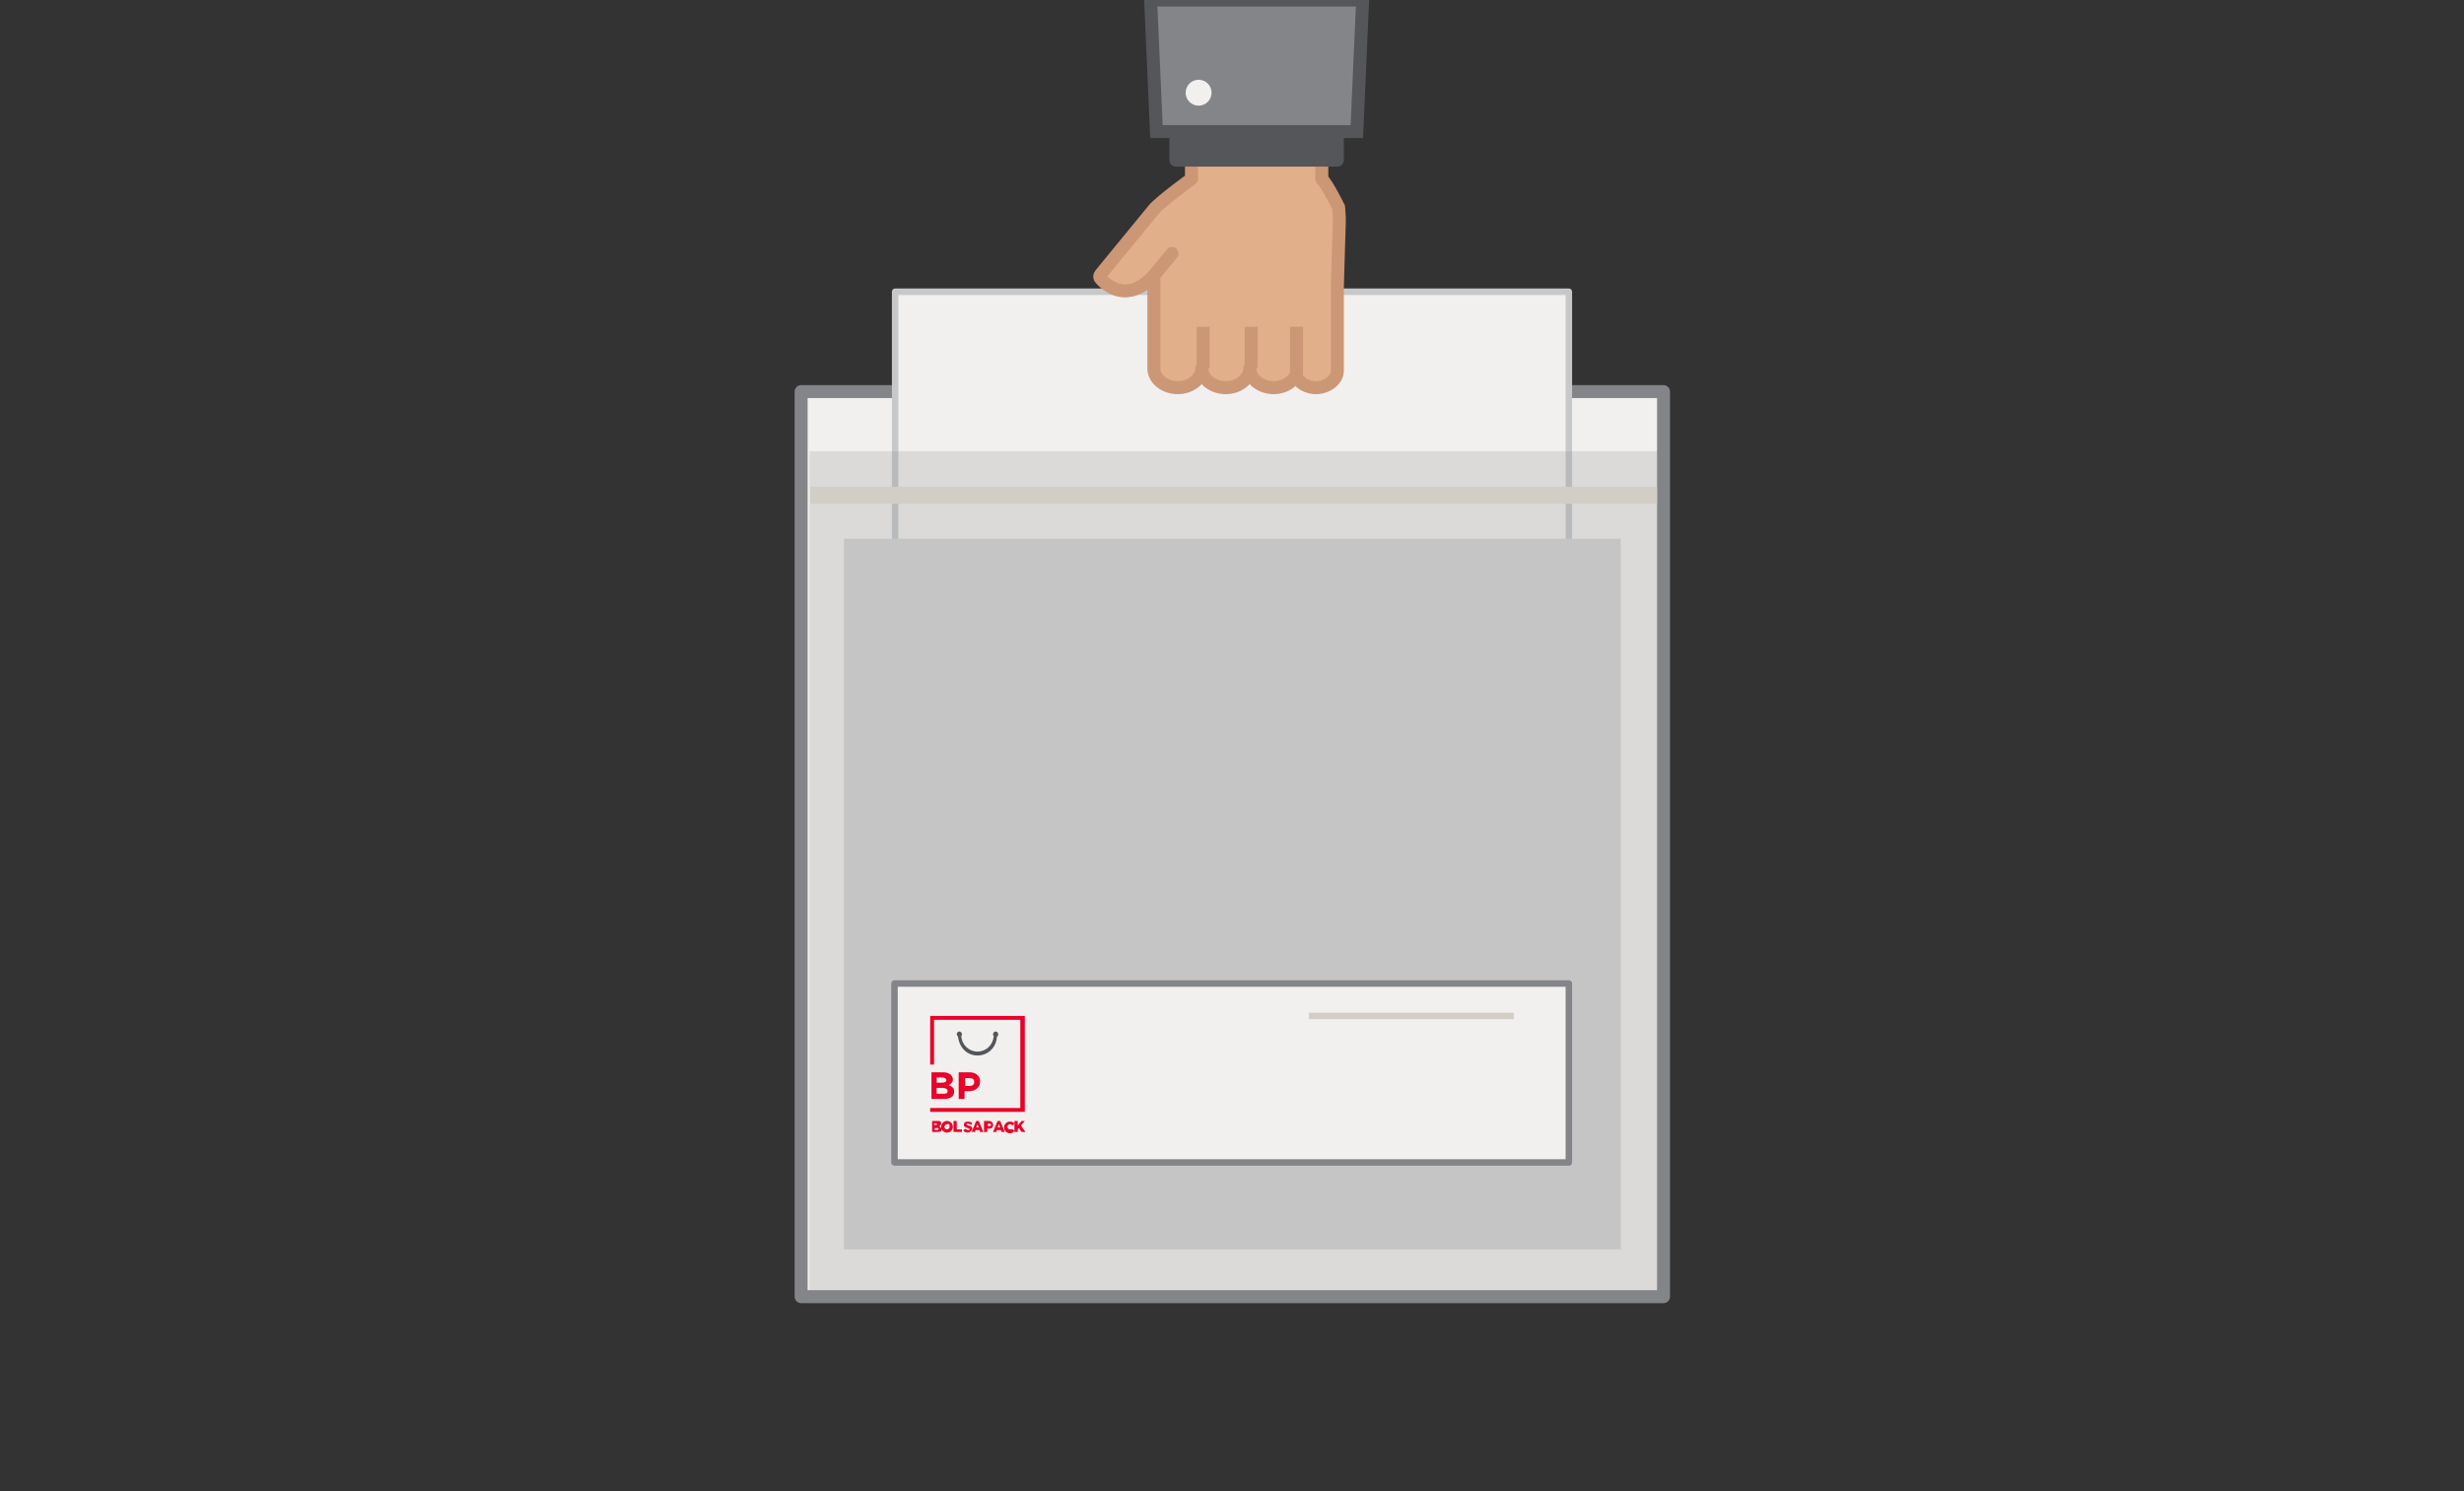
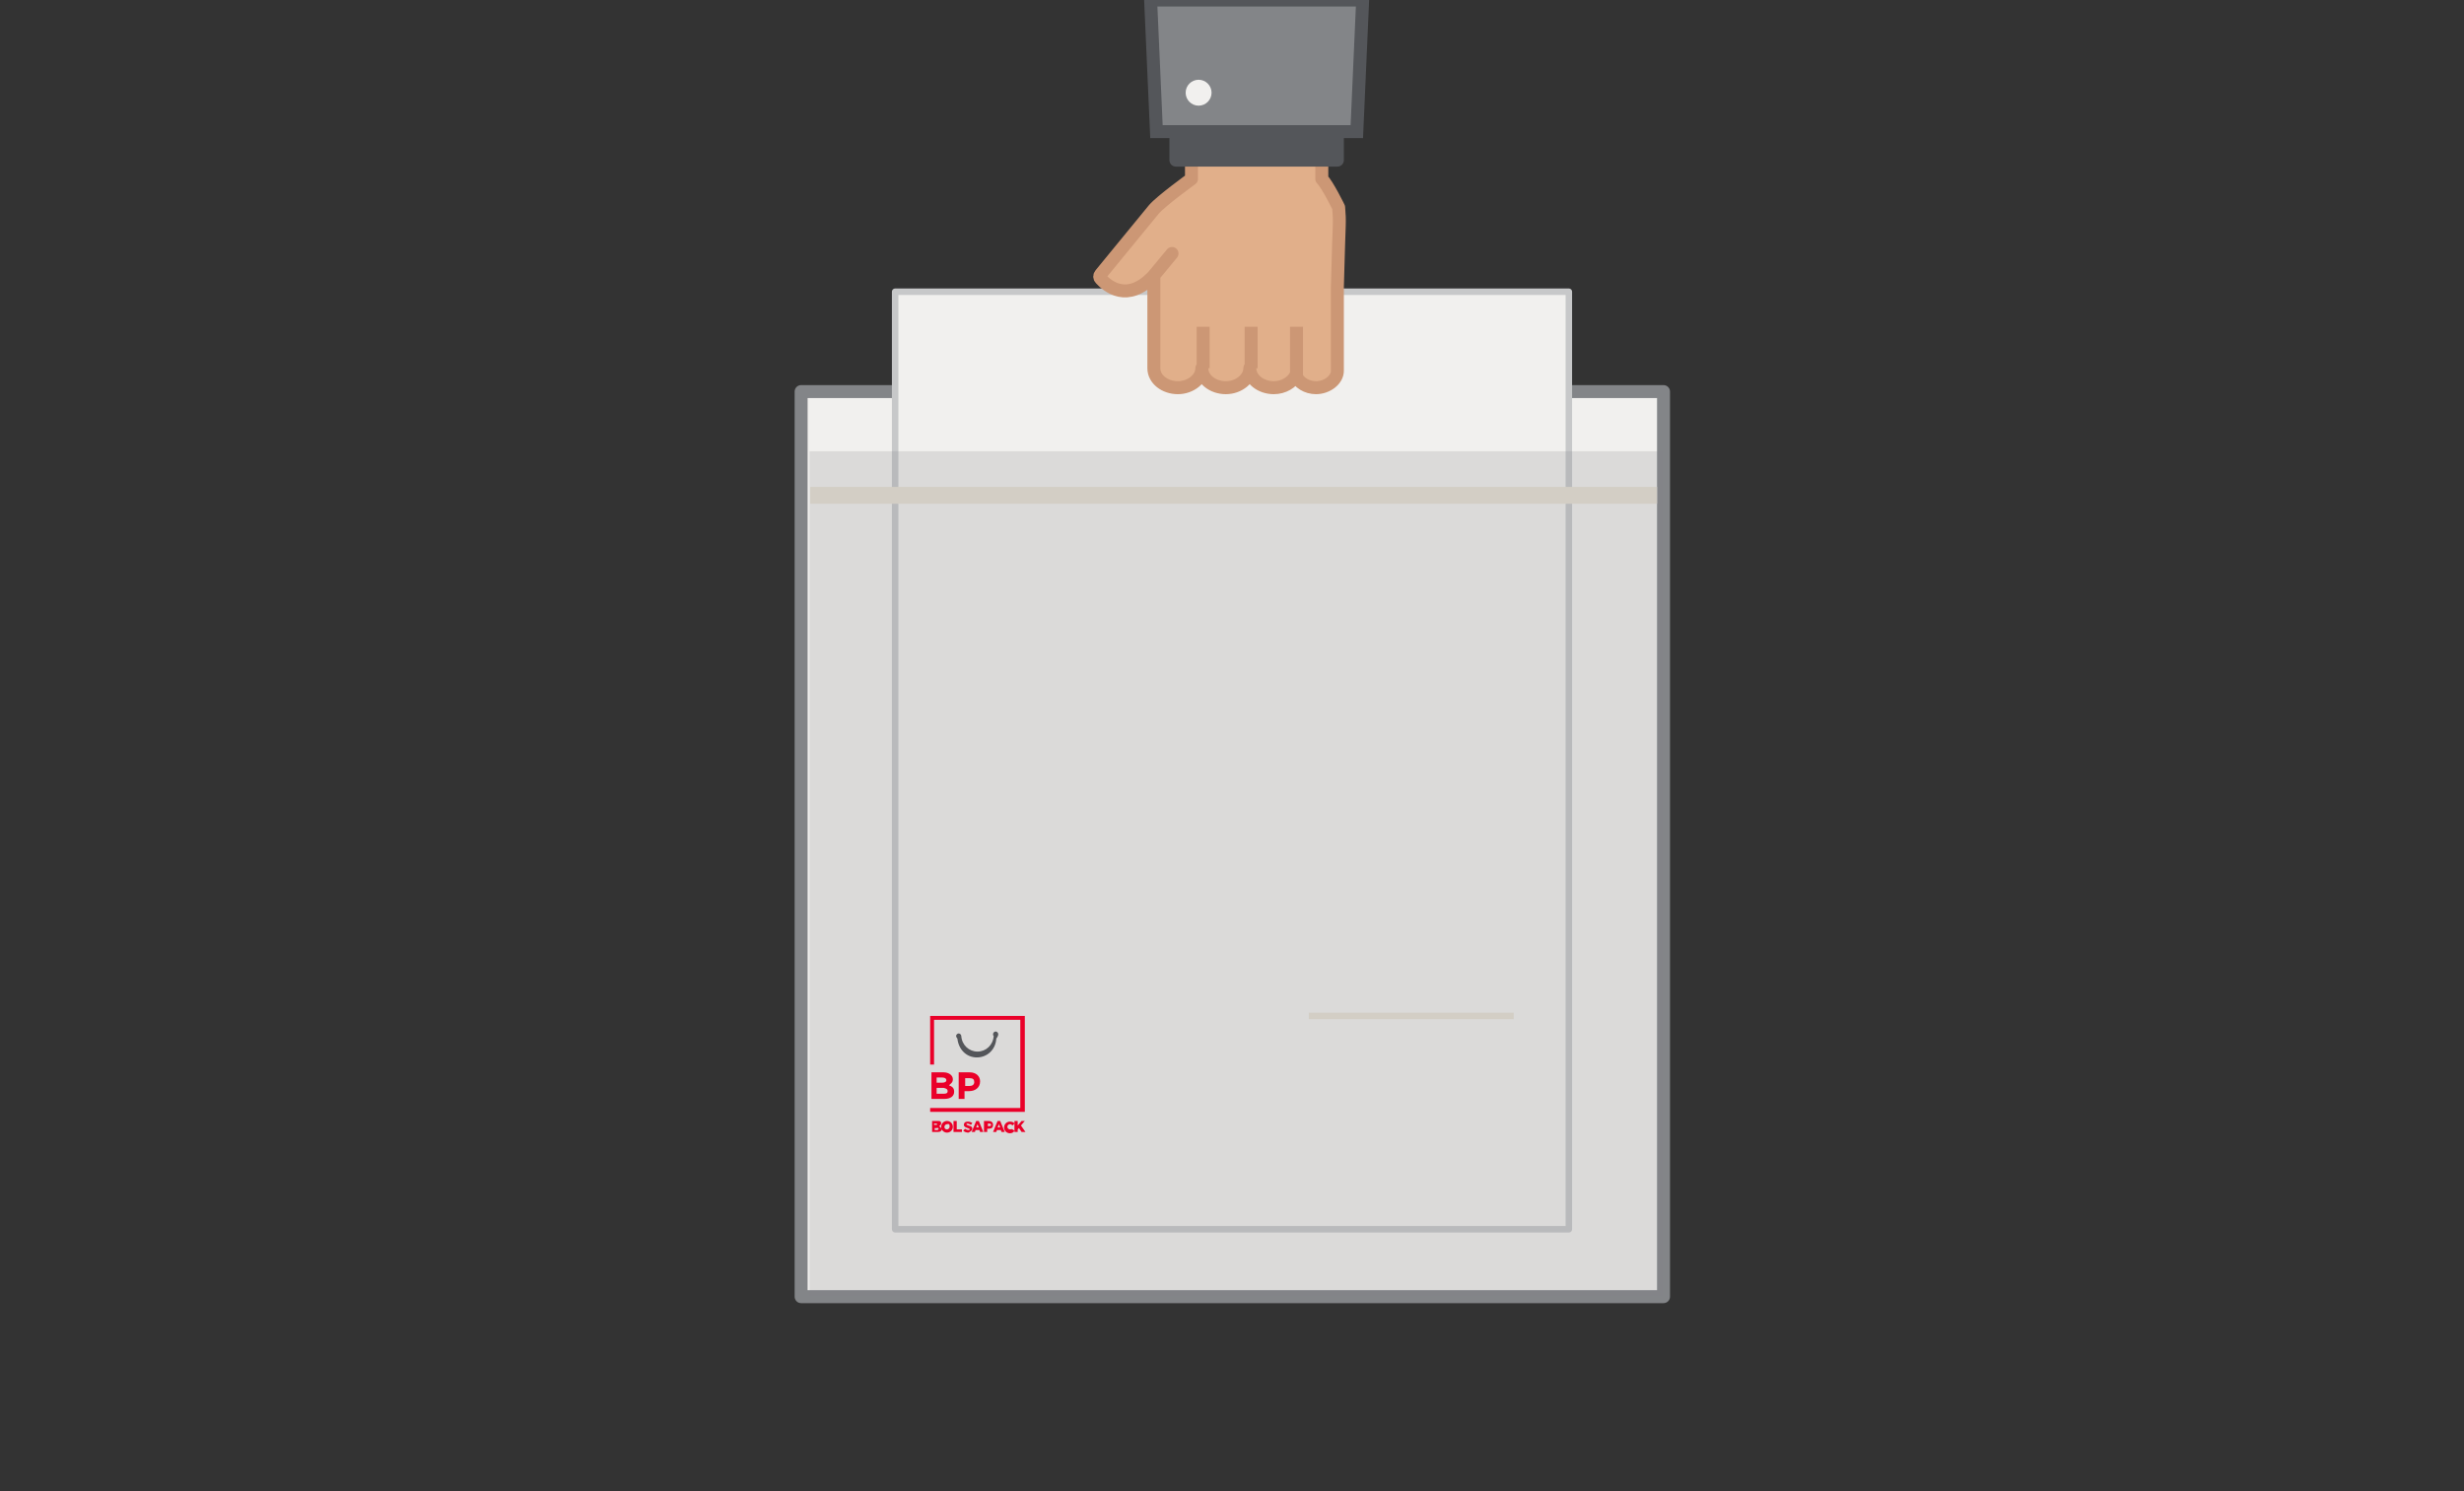
<svg xmlns="http://www.w3.org/2000/svg" xmlns:xlink="http://www.w3.org/1999/xlink" version="1.1" id="Layer_1" x="0px" y="0px" width="760px" height="460px" viewBox="0 0 760 460" style="enable-background:new 0 0 760 460;" xml:space="preserve">
  <rect x="0" y="0" width="760" height="460" fill="#333333" stroke="none" />
  <style type="text/css">
	.st0{fill:#F1F0EE;stroke:#838588;stroke-width:4;stroke-linecap:round;stroke-linejoin:round;stroke-miterlimit:10;}
	.st1{fill:#F1F0EE;stroke:#C7C8C9;stroke-width:2;stroke-linecap:round;stroke-linejoin:round;stroke-miterlimit:10;}
	.st2{opacity:0.5;fill:#838588;fill-opacity:0.4;enable-background:new    ;}
	.st3{fill:#E1AF8A;stroke:#CC9775;stroke-width:4;stroke-linecap:round;stroke-linejoin:round;stroke-miterlimit:10;}
	.st4{fill:#54565A;stroke:#54565A;stroke-width:4;stroke-linecap:round;stroke-linejoin:round;stroke-miterlimit:10;}
	.st5{fill:#838588;stroke:#54565A;stroke-width:4;stroke-linecap:round;stroke-miterlimit:10;}
	.st6{fill:#F1F0EE;}
	.st7{fill:none;stroke:#CC9775;stroke-width:4;stroke-miterlimit:10;}
	.st8{fill:#C5C5C5;}
	.st9{clip-path:url(#SVGID_3_);}
	.st10{fill:none;stroke:#D3CEC5;stroke-width:2;stroke-miterlimit:10;}
	.st11{fill:none;stroke:#838588;stroke-width:2;stroke-linecap:round;stroke-linejoin:round;stroke-miterlimit:10;}
	.st12{fill:#54565A;}
	.st13{fill:#EA0029;}
	.st14{fill:#D3CEC5;}
</style>
  <g>
    <g>
      <g>
        <g>
          <g>
            <rect x="247.1" y="120.8" class="st0" width="266" height="279.2" />
          </g>
        </g>
        <g>
          <g>
            <rect x="276.1" y="90" class="st1" width="207.8" height="289.2" />
          </g>
        </g>
        <polygon class="st2" points="249.7,400 513.1,400 513.1,139.2 249.7,139.2    " />
      </g>
    </g>
    <g>
      <path class="st3" d="M412.9,64c0,0-3.4-7-5.2-8.8V41.4h-40.2v13.8c0,0-9.4,6.8-11.6,9.4l-16.4,20c-0.4,0.4-0.4,1,0,1.4    c2,2.2,8.2,7.6,16.2-0.8l0,0l5.8-7l-5.6,6.8v28.6c0,3.4,3.4,6,7.4,6s7.4-2.8,7.4-6c0,3.4,3.4,6,7.4,6s7.4-2.8,7.4-6    c0,3.4,3.4,6,7.4,6c3,0,5.6-1.6,6.8-3.8c0.8,2.2,3.4,3.8,6.2,3.8c3.4,0,6.6-2.4,6.6-5.2V88.6l0,0C413.1,65.6,413.3,69.6,412.9,64z    " />
      <g>
        <polyline class="st4" points="362.7,32.4 362.7,49.4 412.5,49.4 412.5,32.4    " />
      </g>
      <polygon class="st5" points="420.3,0 354.9,0 356.7,40.6 418.5,40.6   " />
      <path class="st6" d="M373.7,28.6c0,2.2-1.8,4-4,4s-4-1.8-4-4s1.8-4,4-4C371.9,24.6,373.7,26.4,373.7,28.6z" />
      <line class="st7" x1="371.1" y1="113.6" x2="371.1" y2="100.8" />
      <line class="st7" x1="385.9" y1="113.6" x2="385.9" y2="100.8" />
      <line class="st7" x1="399.9" y1="116" x2="399.9" y2="100.8" />
    </g>
-     <rect x="260.3" y="166.2" class="st8" width="239.6" height="219.2" />
    <g>
      <g>
-         <rect id="SVGID_1_" x="275.9" y="303.4" class="st6" width="208" height="55.2" />
-       </g>
+         </g>
      <g>
        <g>
          <defs>
            <rect id="SVGID_2_" x="275.9" y="303.4" width="208" height="55.2" />
          </defs>
          <clipPath id="SVGID_3_">
            <use xlink:href="#SVGID_2_" style="overflow:visible;" />
          </clipPath>
          <g class="st9">
            <line class="st10" x1="403.7" y1="313.4" x2="466.9" y2="313.4" />
          </g>
        </g>
      </g>
    </g>
-     <rect x="275.9" y="303.4" class="st11" width="208" height="55.2" />
    <g>
-       <path class="st12" d="M307.9,319c0-0.4-0.4-0.8-0.8-0.8s-0.8,0.4-0.8,0.8c0,0.2,0,0.4,0.2,0.6c-0.2,2.8-2.4,4.8-5,4.8    s-4.8-2-5-4.8c0.2-0.2,0.2-0.4,0.2-0.6c0-0.4-0.4-0.8-0.8-0.8s-0.8,0.4-0.8,0.8c0,0.2,0.2,0.6,0.4,0.8c0.4,3.4,2.8,5.8,6,5.8    s5.8-2.4,6-5.8C307.9,319.6,307.9,319.2,307.9,319" />
+       <path class="st12" d="M307.9,319c0-0.4-0.4-0.8-0.8-0.8s-0.8,0.4-0.8,0.8c0,0.2,0,0.4,0.2,0.6c-0.2,2.8-2.4,4.8-5,4.8    s-4.8-2-5-4.8c0-0.4-0.4-0.8-0.8-0.8s-0.8,0.4-0.8,0.8c0,0.2,0.2,0.6,0.4,0.8c0.4,3.4,2.8,5.8,6,5.8    s5.8-2.4,6-5.8C307.9,319.6,307.9,319.2,307.9,319" />
      <path class="st13" d="M316.1,313.4h-29.2v15h1.2v-13.8h26.6v27.2h-27.8v1.2h29.2L316.1,313.4L316.1,313.4z M293.9,333L293.9,333    c0-0.6-0.2-1-0.6-1.4s-1.2-0.8-2.2-0.8h-3.8v8.2h4c1.8,0,3-0.8,3-2.2l0,0c0-1.2-0.6-1.6-1.6-2C293.1,334.4,293.9,334,293.9,333     M288.9,332.4h1.8c0.8,0,1.2,0.4,1.2,0.8l0,0c0,0.6-0.6,0.8-1.4,0.8h-1.6V332.4z M292.3,336.6c0,0.6-0.4,0.8-1.2,0.8h-2.2v-1.8    h2.2C291.9,335.8,292.3,336,292.3,336.6L292.3,336.6z M298.9,336.6c1.8,0,3.4-1,3.4-3l0,0c0-1.6-1.2-2.8-3.2-2.8h-3.4v8.2h1.8    v-2.4C297.5,336.6,298.9,336.6,298.9,336.6z M297.7,332.6h1.4c1,0,1.4,0.4,1.4,1.2l0,0c0,0.8-0.6,1.2-1.4,1.2h-1.4V332.6z     M289.7,347.4c0.2-0.2,0.6-0.4,0.6-0.8l0,0c0-0.2,0-0.4-0.2-0.6s-0.4-0.2-1-0.2h-1.6v3.4h1.8c0.8,0,1.2-0.4,1.2-1l0,0    C290.1,347.8,289.9,347.6,289.7,347.4 M288.1,346.6h0.6c0.2,0,0.4,0.2,0.4,0.2l0,0c0,0.2-0.2,0.2-0.4,0.2h-0.6V346.6z     M289.5,348.2c0,0.2-0.2,0.4-0.4,0.4h-0.8V348h0.6C289.1,347.8,289.5,348,289.5,348.2L289.5,348.2z M292.1,345.8    c-1,0-1.8,0.8-1.8,1.8l0,0c0,1,0.8,1.8,1.8,1.8s1.8-0.8,1.8-1.8l0,0C293.9,346.6,293.1,345.8,292.1,345.8 M292.9,347.6    c0,0.4-0.4,0.8-0.8,0.8c-0.6,0-0.8-0.4-0.8-0.8l0,0c0-0.4,0.4-0.8,0.8-0.8C292.9,346.6,292.9,347,292.9,347.6L292.9,347.6z     M295.1,345.8h-1v3.4h2.6v-0.8h-1.6V345.8z M299.9,348.2c0-0.6-0.4-0.8-1.2-1c-0.4-0.2-0.6-0.2-0.6-0.4l0,0c0-0.2,0.2-0.2,0.4-0.2    s0.6,0.2,1,0.4l0.4-0.6c-0.4-0.2-0.8-0.4-1.4-0.4c-0.8,0-1.2,0.4-1.2,1l0,0c0,0.6,0.6,0.8,1.2,1c0.4,0.2,0.6,0.2,0.6,0.4l0,0    c0,0.2-0.2,0.2-0.4,0.2c-0.4,0-0.8-0.2-1-0.4l-0.6,0.6c0.4,0.4,1,0.6,1.6,0.6C299.1,349.2,299.9,348.8,299.9,348.2L299.9,348.2z     M301.1,345.8l-1.4,3.4h1l0.2-0.6h1.2l0.2,0.6h1l-1.4-3.4H301.1z M301.1,347.8l0.4-1l0.4,1H301.1z M306.3,347L306.3,347    c0-0.8-0.6-1.2-1.4-1.2h-1.4v3.4h1v-1h0.4C305.9,348.2,306.3,347.8,306.3,347 M305.7,347c0,0.2-0.2,0.4-0.6,0.4h-0.4v-0.8h0.4    C305.5,346.6,305.7,346.8,305.7,347L305.7,347z M307.7,345.8l-1.4,3.4h1l0.2-0.6h1.2l0.2,0.6h1l-1.4-3.4H307.7z M307.7,347.8    l0.4-1l0.4,1H307.7z M311.5,348.4c-0.4,0-0.8-0.4-0.8-0.8l0,0c0-0.4,0.4-0.8,0.8-0.8s0.6,0.2,0.8,0.4l0.6-0.6    c-0.2-0.4-0.8-0.6-1.4-0.6c-1,0-1.8,0.8-1.8,1.8l0,0c0,1,0.8,1.8,1.8,1.8c0.8,0,1.2-0.4,1.4-0.8l-0.6-0.4    C311.9,348.2,311.9,348.4,311.5,348.4 M314.9,347.2l1.2-1.4h-1l-1.2,1.4v-1.4h-1v3.4h1v-0.8l0.4-0.4l0.8,1.2h1.2L314.9,347.2z" />
    </g>
    <rect x="249.9" y="150.2" class="st14" width="261.2" height="5.2" />
  </g>
</svg>